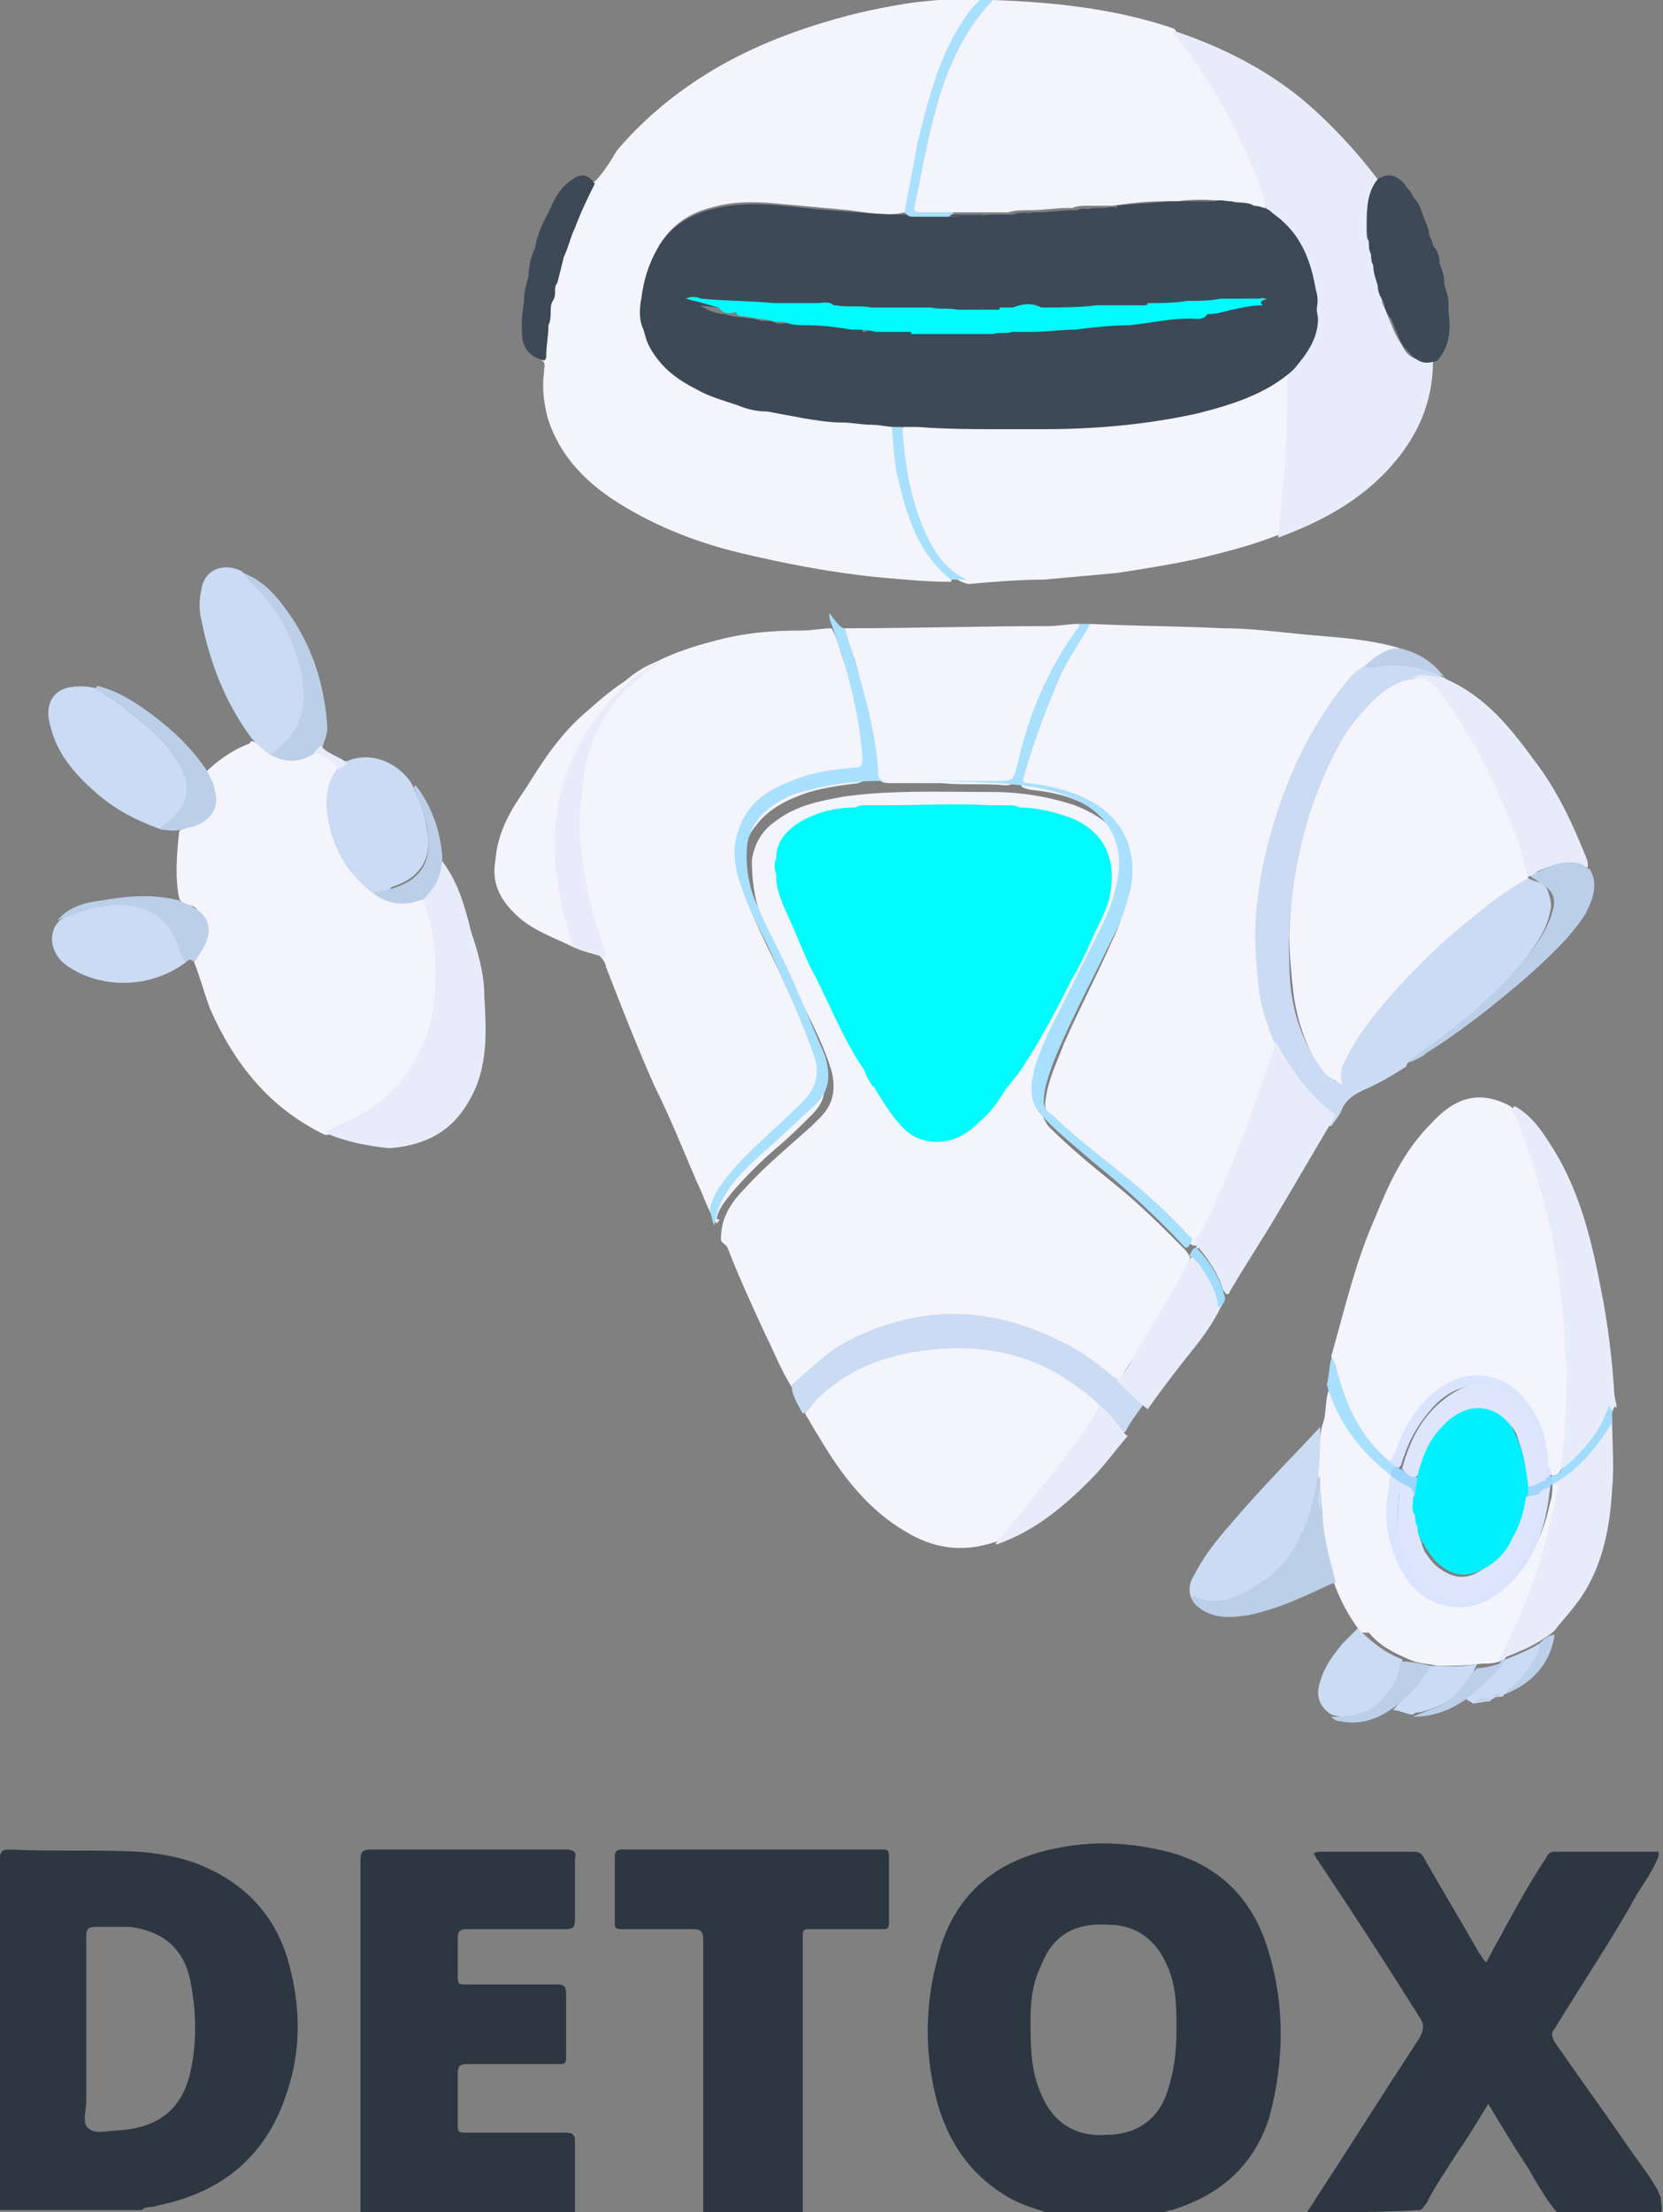
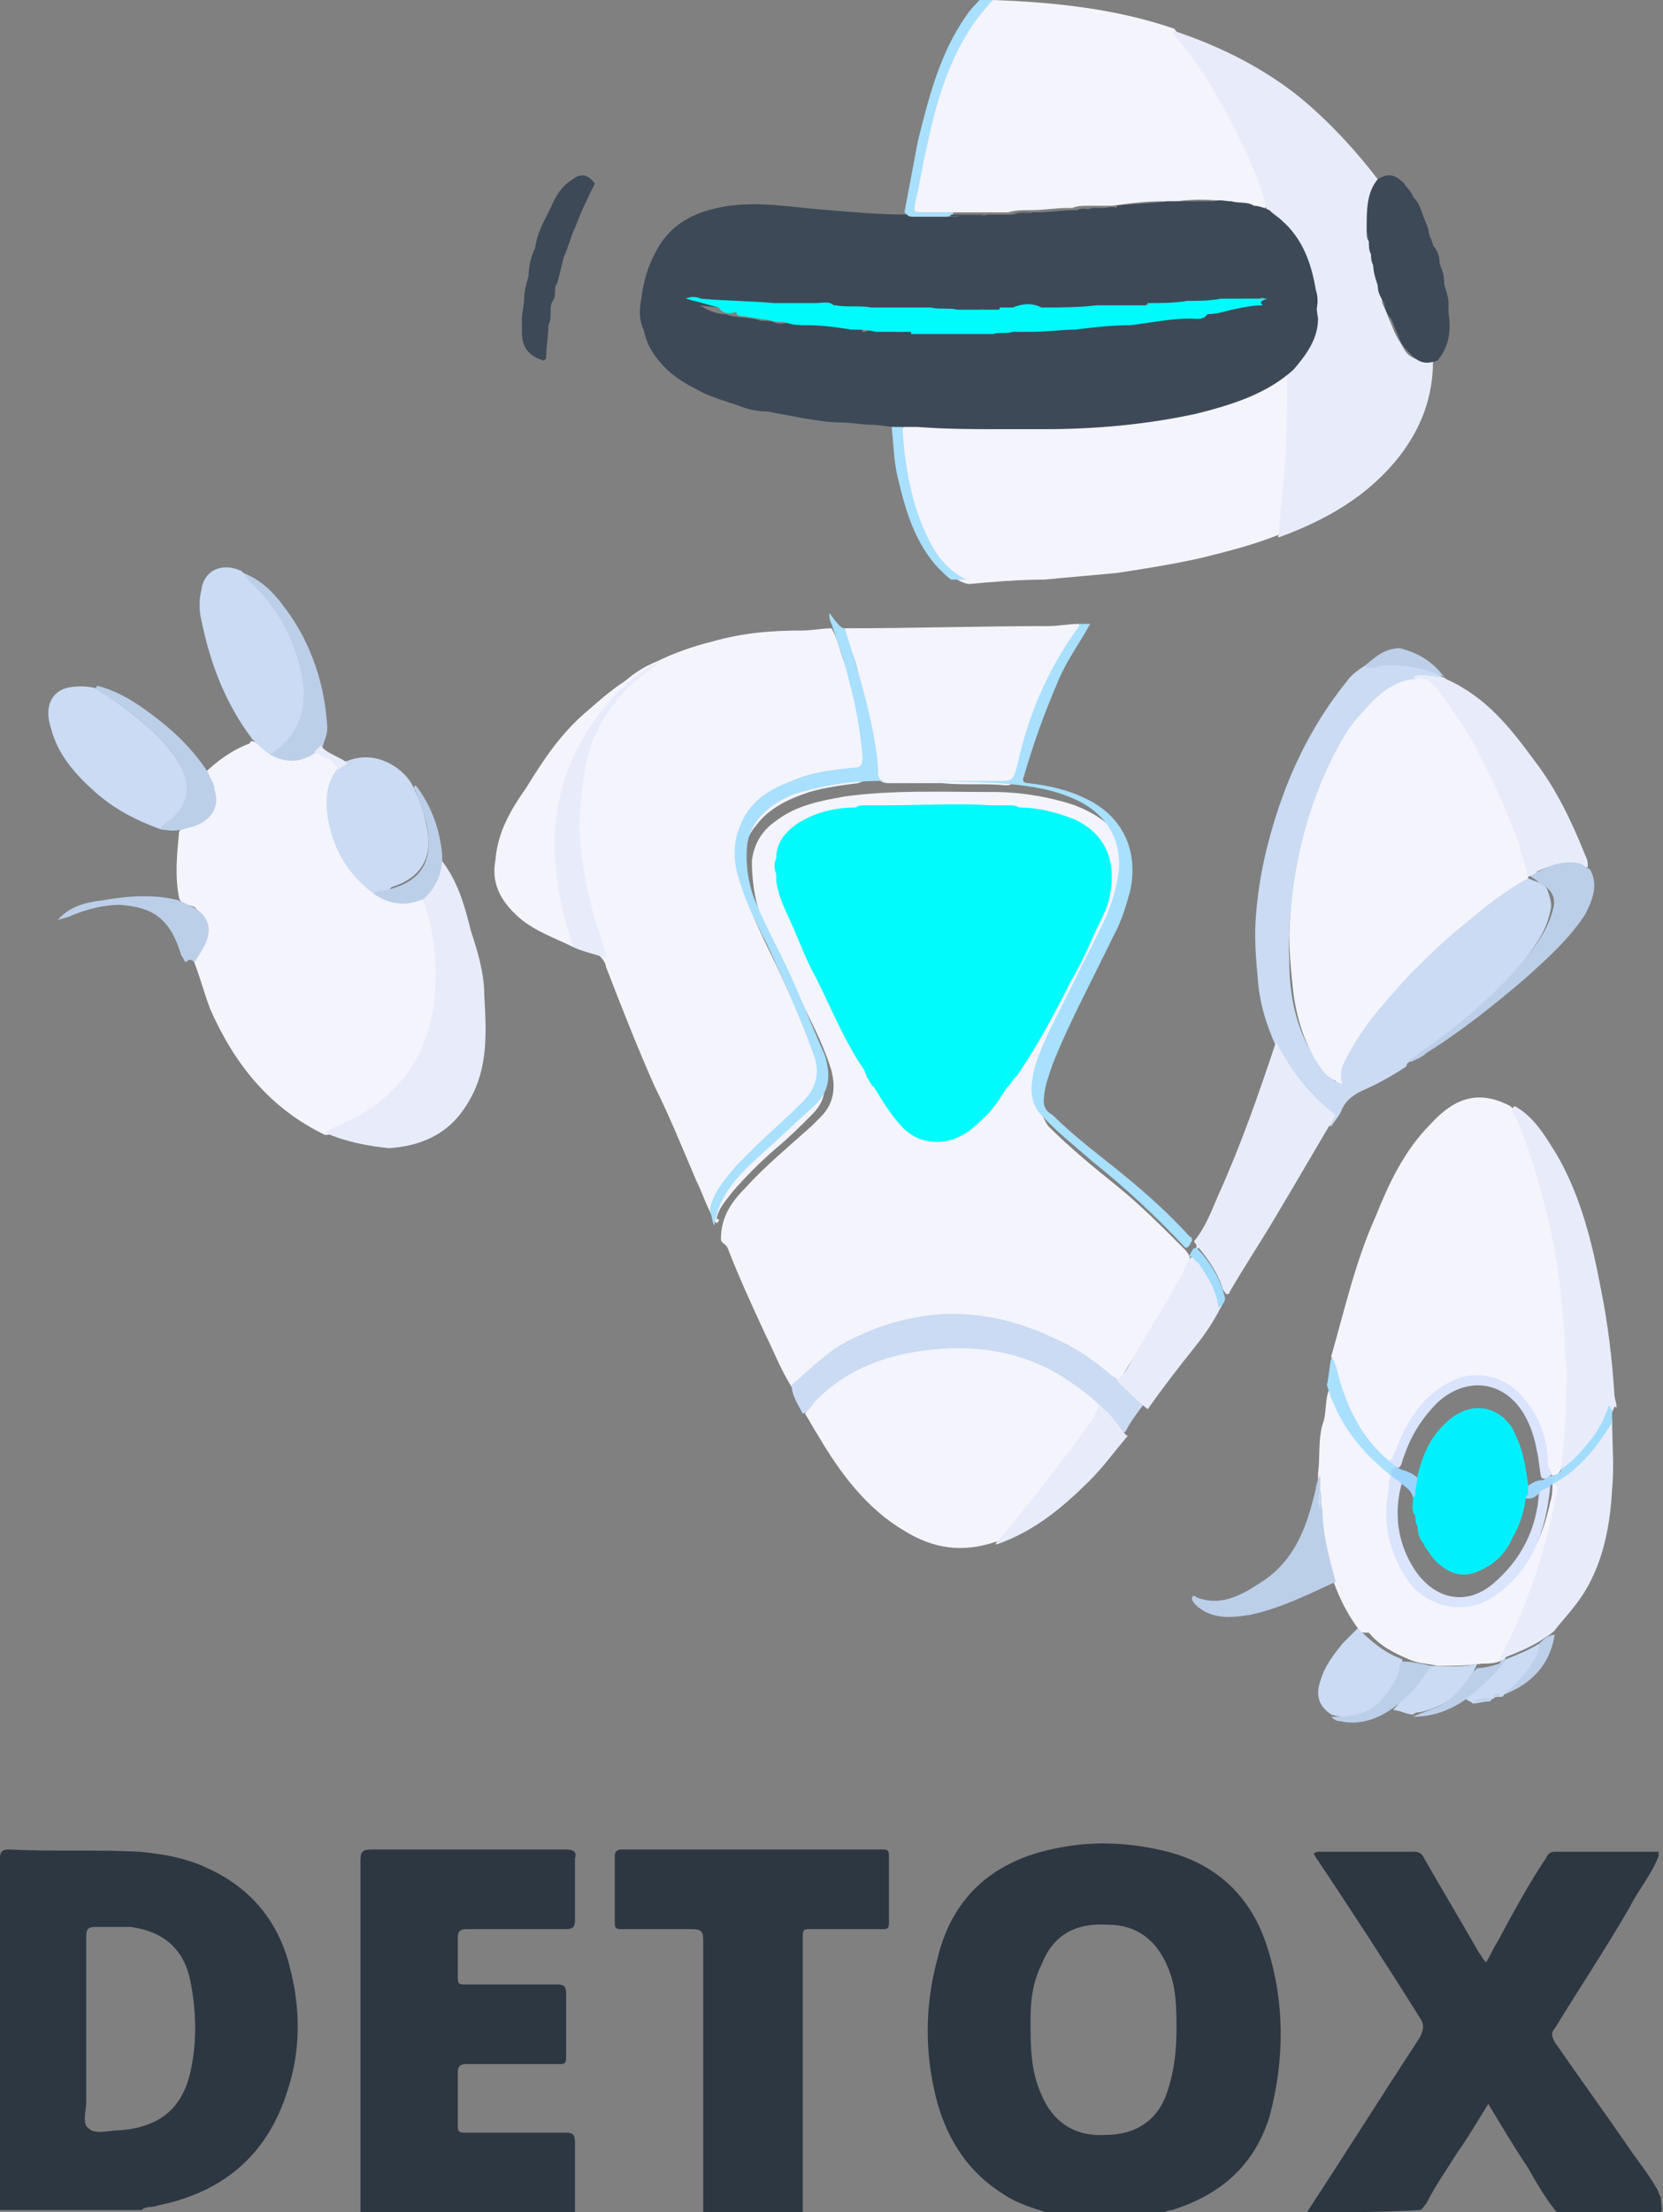
<svg xmlns="http://www.w3.org/2000/svg" version="1.1" id="Layer_1" x="0" y="0" viewBox="0 0 75.2 100" style="enable-background:new 0 0 75.2 100" xml:space="preserve">
  <rect x="0" y="0" width="75.2" height="100" fill="#808080" stroke="none" />
  <style>.st0{fill:#2d3742}.st1{fill:#f4f4fc}.st2{fill:#e8ecfa}.st3{fill:#cadbf3}.st5{fill:#bccfe9}.st6{fill:#a9e0fe}.st7{fill:#3d4957}.st11{fill:#bdd0ea}.st15{fill:#3c4856}.st16{fill:#dae4fd}.st21{fill:#dee6fd}.st23{fill:#4e5d6d}.st26{fill:#00fbfc}</style>
  <switch>
    <g>
      <path class="st0" d="M59.1 100c1.7-2.6 3.4-5.3 5.1-7.9.2-.4.2-.6 0-.9-1.5-2.4-3-4.7-4.6-7.1-.1-.1-.1-.2-.2-.3.1-.1.2-.1.3-.1h4.2c.3 0 .4.1.5.3.8 1.4 1.7 2.9 2.5 4.3.1.1.1.2.3.4.2-.3.3-.6.5-.9.7-1.3 1.4-2.6 2.2-3.8.1-.2.2-.3.4-.3H75v.2c-.3.8-.9 1.5-1.3 2.3-1.1 1.9-2.3 3.7-3.4 5.5-.2.2-.1.4 0 .6 1.1 1.6 2.2 3.1 3.3 4.7.4.6.9 1.2 1.3 1.9.1.1.1.3.2.4 0 .3.1.6 0 .7-.1.1-.5 0-.7 0h-4c-.5-.6-.9-1.3-1.3-2-.6-.9-1.2-1.9-1.8-2.9-.5.8-.9 1.5-1.4 2.2-.5.8-1 1.5-1.4 2.3-.1.1-.2.3-.3.3-1.7.1-3.4.1-5.1.1zM16.3 100V84.1c0-.4.1-.5.5-.5h8.8c.3 0 .5.1.4.4v2.8c0 .3-.1.4-.4.4h-4.5c-.3 0-.4.1-.4.4v1.8c0 .3.1.3.3.3h4.2c.3 0 .4.1.4.4V93c0 .3-.1.3-.3.3h-4.2c-.3 0-.4.1-.4.4v2.4c0 .3.1.3.4.3h4.5c.3 0 .4.1.4.4v3.2h-9.7zM31.8 100V87.7c0-.4-.1-.5-.5-.5h-3.2c-.3 0-.3-.1-.3-.3v-3c0-.2.1-.3.3-.3h11.8c.2 0 .3 0 .3.3v3c0 .3-.1.3-.3.3h-3.3c-.2 0-.3 0-.3.3V100h-4.5z" />
-       <path class="st1" d="M43 26.3c-1.1 0-2.1-.1-3.2-.2-2.1-.2-4.2-.6-6.3-1.1-2.1-.5-4.1-1.3-5.9-2.5-1.3-.9-2.3-2-2.8-3.5-.2-.7-.3-1.4-.2-2.2 0-.2.1-.4-.1-.5 0-.6.1-1.1.1-1.7.1-.4 0-.8.2-1.1.1-.3 0-.6.2-.9.2-.4.1-.8.3-1.2.2-.4.3-.9.5-1.4l.6-1.2c.1-.2.2-.5.5-.6.4-.4.7-.9 1-1.4 1.1-1.3 2.4-2.4 3.8-3.3 1.7-1.1 3.6-1.9 5.6-2.5C38.6.6 40 .3 41.4.1c1-.1 2-.2 3-.2 0 .1 0 .2-.1.2-.9 1-1.5 2.2-1.9 3.4-.6 1.8-1 3.7-1.3 5.6 0 .2 0 .4-.2.5-.8.2-1.7 0-2.5-.1l-3.3-.3c-1-.1-2-.1-3 .2-1.2.3-2.1 1.1-2.6 2.3-.4 1-.6 1.9-.4 3 .1.3.2.7.4 1 .5.8 1.2 1.3 2 1.7.6.3 1.1.5 1.8.7.5.1.9.2 1.4.3.5.1 1.1.2 1.6.3.6.1 1.2.1 1.7.2.4 0 .9.1 1.3.1s.7-.1 1.1.1c.2.2.2.4.2.7.2 1.6.4 3.1 1.1 4.6.3.6.7 1.1 1.2 1.5 0 .1.2.2.1.4zM49.3 28.2c2 .1 4 .1 6 .2 1 0 1.9.1 2.9.2 1.7.2 3.4.2 5.1.7-.6.2-1.1.4-1.6.9-1.2 1.1-2.1 2.5-2.8 4-1 2-1.7 4.2-1.9 6.5-.3 2.1-.1 4.2.7 6.2.1.1.1.3.1.4-.3 1-.6 2.1-1 3.1-.7 1.9-1.4 3.7-2.4 5.5-.1.2-.1.4-.4.4-.1 0-.2-.1-.3-.2-1.5-1.6-3.3-3-5-4.4-.4-.3-.7-.7-1.1-1-.3-.3-.4-.7-.3-1.1.1-.8.5-1.6.8-2.4.7-1.6 1.5-3.1 2.2-4.7.4-.8.6-1.6.8-2.4.2-1.5-.4-2.9-1.8-3.6-.8-.5-1.7-.7-2.7-.8-.4-.1-.5-.1-.4-.5.5-2.3 1.4-4.4 2.7-6.4.2-.3.3-.5.4-.6z" />
      <path class="st1" d="M35.8 62.7c-.5-.8-.8-1.6-1.2-2.4-.6-1.3-1.2-2.6-1.7-3.9-.1-.2-.3-.2-.3-.4 0-1 .5-1.7 1.1-2.3.9-1 2-1.9 3-2.8l.4-.4c.6-.6.7-1.3.5-2.1-.3-1-.8-2-1.3-3-.6-1.4-1.3-2.7-1.9-4-.3-.8-.4-1.7-.4-2.5.1-.8.5-1.4 1.1-1.8.9-.7 2-.9 3.1-1.1 2.2-.3 4.5-.2 6.7-.2 1.2 0 2.5.2 3.7.6 1 .4 1.8.9 2.2 1.9.3.8.3 1.6.1 2.5-.2.6-.4 1.2-.7 1.8-.8 1.5-1.5 3-2.3 4.5-.3.5-.5 1.1-.7 1.6-.1.4-.2.7-.2 1.1 0 .4.2.8.4 1.1 1 1 2.1 1.9 3.1 2.7 1.1.9 2 1.8 3 2.8.1.1.2.2.3.4v.1c-.4 1-1 1.9-1.5 2.8l-1.5 2.4c-.1.2-.2.4-.5.4-.4-.1-.7-.4-1-.7-2.2-1.5-4.6-2.3-7.3-2-2.2.2-4.2 1.1-5.8 2.6 0 .1-.1.3-.4.3z" />
      <path class="st1" d="M32.4 55.3c-.4-.6-.6-1.3-.9-1.9-.6-1.4-1.2-2.9-1.9-4.3-.8-1.8-1.5-3.6-2.2-5.4 0-.1-.1-.3-.2-.4-.1-.1-.2-.2-.2-.4-.7-2-1.1-4.1-1.1-6.3 0-1.7.4-3.3 1.4-4.7.6-.9 1.4-1.6 2.4-2 .8-.4 1.7-.7 2.5-.9 1.4-.4 2.7-.5 4.1-.5.4 0 .9-.1 1.3-.1.3.5.4 1.1.6 1.6.5 1.5.8 3 1 4.5v.4c0 .3-.1.4-.4.5-.8.1-1.5.2-2.2.4-.9.3-1.8.7-2.4 1.5-.6.7-.7 1.6-.6 2.5.1 1 .6 1.9 1 2.8.8 1.6 1.5 3.2 2.2 4.9.1.4.3.8.4 1.2.2.7 0 1.2-.5 1.7s-1 1-1.6 1.5c-.7.6-1.4 1.3-2 2-.3.4-.6.7-.7 1.2.2 0 .1.1 0 .2zM8.1 40.6c-.2-1-.1-2 0-3 .1-.2.3-.2.4-.2.9-.3 1.3-.9.9-1.8-.1-.2-.2-.4-.2-.6.6-.6 1.3-1.1 2.1-1.4 0 0 0-.1.1-.1.4.1.5.4.9.6.6.3 1.3.3 1.9-.1.5.1.9.3 1.2.8-.1.3-.4.6-.4 1-.1.5-.1 1.1.1 1.6.3 1.2.9 2.3 2 3 .6.4 1.2.5 1.8.3.1 0 .2-.1.3 0 .1.1.2.2.2.3.6 1.9.7 3.9.1 5.8s-1.9 3.3-3.7 4.1c-.3.2-.7.4-1.1.4-2.5-1.2-4.1-3.2-5.2-5.7-.3-.8-.5-1.6-.8-2.3 0-.2.1-.3.2-.5s.3-.4.3-.7c.1-.5-.1-.8-.4-1.1-.2-.1-.6-.1-.7-.4zM58 24.1c-1.2.5-2.4.8-3.6 1.1-1.3.3-2.6.5-3.9.7l-3.3.3c-1.1 0-2.3.1-3.4.2-.5-.1-.8-.4-1.1-.7-.8-.9-1.2-2.1-1.5-3.3-.2-.8-.3-1.6-.4-2.4 0-.3-.1-.5.1-.8.2-.1.3-.1.5-.1 1.7 0 3.3.1 5 .1h.5c.8-.1 1.6 0 2.5-.1 2.1-.2 4.2-.5 6.2-1.2.8-.3 1.6-.7 2.3-1.2.2-.1.3-.3.6-.2.2.2.1.4.1.5.1 2.2-.1 4.5-.4 6.7-.1.1-.1.3-.2.4zM44.9 0c2.8.1 5.6.4 8.2 1.3 1.5 1.9 2.8 4 3.7 6.3.2.4.3.8.4 1.2.1.2.2.4 0 .6-.3.1-.5-.1-.8-.1-.3-.1-.7-.1-1-.2-.7-.1-1.5-.1-2.2 0h-.7c-.7 0-1.5.1-2.2.2h-1.1c-.2 0-.5 0-.7.1h-.2c-.6 0-1.1.1-1.7.1h-.1c-.3 0-.6 0-.9.1h-3.9c-.5 0-.6-.1-.5-.6.3-1.6.6-3.2 1.1-4.7.4-1.3.9-2.5 1.7-3.6.3-.2.5-.5.9-.7zM60.2 61.3c.6-2.1 1.1-4.3 2-6.3.6-1.5 1.3-3 2.5-4.2 1-1.1 2.1-1.6 3.6-.8l.1.1c1.3 2.8 2 5.8 2.3 8.8.2 1.3.3 2.6.2 3.9 0 1.2-.1 2.4-.3 3.6-.1.2-.2.3-.4.3-.2-.1-.2-.3-.2-.4-.1-1.1-.4-2.1-1.1-2.9-.8-.9-2.1-1.2-3.2-.7-1.3.6-2 1.7-2.5 3.1-.1.2-.1.5-.4.5-.4-.1-.7-.5-.9-.8-.9-1.2-1.5-2.4-1.7-3.9.1-.2 0-.2 0-.3z" />
      <path class="st2" d="M57.3 9.6c-.2-1-.6-2-1.1-3-.8-1.8-1.8-3.4-3-4.9-.1-.1-.2-.2-.1-.3 2.1.7 4.1 1.7 5.8 3.1 1.3 1.1 2.4 2.3 3.4 3.6v.2c-.4.6-.4 1.3-.4 2V10.9c0 .2 0 .4.1.6 0 .2.1.3.1.5 0 .3.2.6.2.9.1.3.2.5.2.8.1.2.2.4.3.7.1.2.2.5.3.7.1.2.3.5.4.7.3.5.8.5 1.3.5 0 1.6-.5 3-1.5 4.3-1.4 1.8-3.3 2.9-5.5 3.7l.3-3.3c.1-1.3.1-2.6.1-3.9 0-.2.1-.4-.1-.5 0-.1 0-.1.1-.2.6-.6.9-1.4 1-2.2.1-.3.1-.6 0-.9-.3-1.1-.6-2.2-1.5-3.1.1-.3-.2-.4-.4-.6z" />
      <path class="st1" d="M45 69.7c-1.5.5-2.8.3-4.1-.5-1.7-1-2.9-2.6-3.9-4.3-.2-.3-.4-.7-.6-1 .5-.9 1.3-1.5 2.2-1.9 2.9-1.5 5.9-1.5 8.9-.2.8.3 1.5.8 2.1 1.4.1.1.2.1.2.3.1.2-.1.3-.2.5-1.3 1.9-2.8 3.7-4.2 5.5-.2.1-.3.2-.4.2z" />
      <path class="st3" d="M57.7 47.3c-.4-.9-.7-1.8-.8-2.8-.1-1.1-.2-2.1-.1-3.2.1-1.2.3-2.3.6-3.4.7-2.6 1.8-5 3.5-7.1.2-.3.5-.5.8-.7.7-.2 1.4-.2 2-.1.5.1 1.1.2 1.5.6l.2.2c-.2.2-.4 0-.6 0-.3-.1-.6-.1-.9 0-1 .2-1.7.8-2.3 1.5-1.2 1.4-1.9 3.1-2.4 4.8-.6 2.1-1 4.2-.9 6.3 0 1.3.2 2.6.8 3.8.3.6.7 1.2 1.3 1.7.2-1.3 1-2.2 1.7-3.1 1.6-2 3.5-3.8 5.6-5.3.4-.3.8-.5 1.2-.8.1 0 .2-.1.2 0 .4.2.8.2.9.6.1.3.2.6.1.9-.2 1-.8 1.7-1.4 2.5-1.4 1.6-3 3-4.8 4.2-.1.1-.3.1-.3.3-.6.4-1.3.8-2 1.1-.4.2-.7.4-.9.8-.1.3-.3.5-.5.8-.3 0-.4-.2-.6-.3-.8-.7-1.5-1.6-2-2.6.1-.5.1-.6.1-.7z" />
      <path class="st1" d="M38.2 28.4c.1 0 .1 0 0 0 3.1 0 6.2-.1 9.2-.1.5 0 .9-.1 1.4-.1.1.2 0 .3-.1.4-1.3 2-2.2 4.1-2.7 6.4-.1.3-.2.5-.5.5-1-.1-2 0-2.9-.1h-2.4c-.3 0-.5-.1-.5-.4-.1-1.6-.5-3.1-.9-4.6-.1-.5-.3-1-.5-1.5-.1-.2-.2-.3-.1-.5zM61.4 73.6c-.5-.7-.8-1.3-1.1-2.1-.1-.1-.2-.2-.2-.4-.3-.9-.5-1.9-.5-2.9v-1.6c.1-.7 0-1.5.2-2.2.2-.5.1-1.1.3-1.6 0-.1.1-.2.1-.3.2 0 .2.2.2.3.4 1.4 1.2 2.5 2.3 3.4.2.1.3.3.4.4 0 .3-.1.5-.1.8-.1 1.3.1 2.5.8 3.6 1.1 1.7 3 1.9 4.4.5 1.1-1 1.6-2.2 1.9-3.6.1-.3.1-.6.1-.8 0 0 0-.1.1-.1h.2c.2.1.2.3.1.5-.5 2.5-1.2 4.9-2.4 7.2-.1.1-.1.2-.2.3-.3.2-.7.2-1 .2-.7.1-1.3.1-2 .1-.4-.1-.9-.1-1.3-.3-.7-.3-1.3-.6-1.8-1.2-.4 0-.5 0-.5-.2z" />
      <path d="M38.2 28.4c.5 1.6 1 3.2 1.3 4.8.1.6.2 1.1.2 1.7 0 .3.1.4.4.4h5c.7 0 .7 0 .9-.7.5-2.3 1.4-4.4 2.8-6.3v-.1h.5c-.5.9-1.1 1.7-1.5 2.7-.6 1.4-1.1 2.8-1.5 4.2-.1.2 0 .3.2.3.9.1 1.8.3 2.6.7 1.7.8 2.4 2.4 2 4.2-.2.7-.4 1.4-.8 2.1-.9 1.9-1.9 3.7-2.7 5.7-.2.6-.4 1.1-.4 1.7 0 .3.2.5.4.6 1 1 2.1 1.8 3.2 2.7 1.1.9 2.1 1.8 3 2.8.1 0 .1.1.1.2-.1.1-.1.3-.3.3-1.3-1.4-2.7-2.7-4.2-3.9-.8-.7-1.7-1.4-2.4-2.2-.4-.5-.4-1.1-.3-1.6.1-.7.4-1.3.7-2l2.4-4.8c.4-.8.7-1.7.8-2.6.1-1.5-.7-2.7-2.3-3.3-1-.4-2-.5-3.1-.6-1.8-.1-3.6-.1-5.4-.1-1.3 0-2.6.2-3.9.6-1 .4-1.9 1.1-2.1 2.2-.1.8 0 1.7.3 2.5.6 1.5 1.4 2.8 2 4.3.4.9.8 1.9 1.2 2.8.3 1 .2 1.7-.6 2.4s-1.5 1.4-2.3 2.1c-1 .9-1.9 1.8-2.1 3.2-.1-.2-.1-.4-.2-.7.1-.7.6-1.3 1.1-1.9 1-1.1 2.1-2 3.1-3 .6-.6.8-1.3.5-2.1-.5-1.4-1.1-2.8-1.7-4.1-.5-1.2-1.2-2.3-1.6-3.6-.3-.8-.4-1.7-.1-2.5.4-1.2 1.3-1.8 2.4-2.2.9-.4 1.8-.5 2.8-.6.4 0 .4-.2.4-.5-.1-1.2-.3-2.3-.6-3.4-.2-.9-.5-1.7-.8-2.6-.1-.2-.1-.3-.1-.5.5.7.6.7.7.7z" style="fill:#a8e0fe" />
      <path class="st2" d="M14.7 51.2c.6-.4 1.3-.6 1.9-1 1.7-1.1 2.7-2.7 3-4.7.2-1.7.1-3.3-.5-4.9.4-.5.6-1.2.8-1.8.8 1 1.1 2.1 1.4 3.3.3.9.6 1.9.6 2.9.1 1.8.2 3.5-.9 5.1-.8 1.2-2 1.7-3.4 1.8-1-.1-2-.3-2.9-.7zM54.1 56.3c0-.1-.1-.1-.1-.2.5-.6.8-1.4 1.1-2.1 1-2.2 1.8-4.5 2.6-6.9.7 1.3 1.5 2.4 2.7 3.3-.9 1.5-1.7 2.9-2.6 4.4-.7 1.2-1.5 2.4-2.2 3.6 0 .1-.1.1-.1.1-.1 0-.1-.1-.2-.2-.2-.7-.6-1.3-1.1-1.9-.1.1-.1 0-.1-.1z" />
      <path class="st3" d="M12.2 34.1c-.3-.2-.5-.4-.8-.7-1.2-1.6-1.9-3.4-2.3-5.4-.1-.4-.1-.9 0-1.3.1-.9.9-1.3 1.8-.9 1.8 1.5 2.9 3.3 2.9 5.7 0 .7-.2 1.4-.6 1.9-.2.4-.5.7-1 .7z" />
      <path class="st2" d="M70.6 66.4c.1-1 .2-2.1.2-3.1 0-.6.1-1.2 0-1.8-.1-.5 0-1.1-.1-1.7-.1-1.4-.3-2.9-.6-4.3-.4-1.7-.9-3.5-1.6-5.1-.1-.1-.2-.3 0-.4.9.5 1.4 1.4 1.9 2.2 1.1 1.9 1.6 4 2 6.1.3 1.5.5 3.1.6 4.7 0 .2.1.4.1.6 0 .1-.1-.1-.1 0-.4 1-1 1.8-1.8 2.5-.3.2-.4.4-.6.3z" />
      <path class="st3" d="M7.3 37.5c-1.1-.4-2.1-.9-3-1.7-.9-.8-1.7-1.7-2-2.9-.3-.9 0-1.6.7-1.8.4-.1.9-.1 1.3 0 .8.5 1.5 1 2.2 1.6.6.5 1.2 1.1 1.6 1.8.7 1.2.4 2.3-.8 2.9v.1zM49.7 63.5c-.5-.5-1.1-.9-1.7-1.3-1.8-1.1-3.8-1.4-5.8-1.2-2 .2-3.8.8-5.3 2.3-.2.2-.3.5-.6.6-.2-.4-.5-.8-.5-1.3.7-.6 1.4-1.3 2.2-1.8 1.4-.8 3-1.3 4.6-1.4 1.9-.1 3.7.4 5.3 1.2.9.4 1.7 1 2.4 1.6.6.3 1 .8 1.4 1.3-.3.4-.6.8-.8 1.2-.1.1-.2 0-.3-.1-.2-.3-.6-.6-.9-1.1z" />
      <path class="st2" d="M67.8 75c1.1-2.1 1.9-4.3 2.4-6.6.1-.3.1-.6.2-.9 0-.1.1-.3-.1-.4 0-.2.1-.2.2-.3.9-.6 1.6-1.4 2.1-2.4.1-.1.1-.2.3-.2 0 1 .1 2.1 0 3.1-.1 1.9-.5 3.8-1.7 5.3-.3.4-.6.7-.9 1.1-.2.2-.4.3-.7.5-.5.3-1 .5-1.5.7-.1.2-.2.2-.3.1z" />
      <path class="st1" d="M25.9 42.8c-.8-.4-1.7-.7-2.4-1.3-.8-.7-1.3-1.5-1.1-2.6.1-1.3.7-2.3 1.4-3.3.8-1.3 1.6-2.5 2.8-3.5.8-.7 1.6-1.4 2.6-1.8 0 .1-.1.2-.1.2-2.1 1.7-3.3 3.9-3.6 6.6-.2 1.7.1 3.3.6 5-.2.3-.1.5-.2.7z" />
      <path class="st3" d="M16.9 40.4c-1.2-.9-1.9-2.1-2.1-3.6-.1-.8 0-1.5.5-2.1.1-.2.2-.3.4-.3 1.2-.5 2.4.2 2.9 1 .3.6.6 1.3.7 2 .3 1.4-.3 2.3-1.6 2.7-.2.3-.5.3-.8.3z" />
      <path class="st2" d="M69.2 39.6c-.1 0-.1.1-.2.1-.2-.3-.3-.7-.4-1.1-.8-2.4-1.8-4.7-3.3-6.8-.2-.2-.4-.4-.5-.7-.2-.4-.6-.3-.9-.5.4-.2.8 0 1.2 0 .1 0 .2 0 .3.1 1.8.8 2.9 2.2 4 3.7 1 1.3 1.7 2.8 2.3 4.3.1.2.1.3.1.5-.3 0-.6-.2-1-.2-.5.1-.9.2-1.3.4 0 .1-.1.2-.3.2z" />
-       <path class="st3" d="M59.7 64.5c0 .7 0 1.5-.1 2.2-.1 1.1-.4 2.2-.9 3.2-.7 1.3-1.8 2.2-3.3 2.5-.5.1-1-.1-1.5-.1-.2-.4-.1-.8.1-1.1.5-1 1.2-1.8 1.9-2.6 1.2-1.4 2.5-2.7 3.8-4.1zM8.4 43.5c-1.6 1.2-3.8 1.2-5.3.2-.8-.5-1-1.5-.4-2.1 1-.6 2.2-.9 3.4-.7.9.2 1.6.7 2 1.5 0 .3.2.7.3 1.1z" />
      <path class="st2" d="M51.9 63.7c-.5-.4-1-.9-1.4-1.3.5-.4.7-1 1-1.5.8-1.3 1.6-2.6 2.3-4l.1-.1c.2 0 .2.1.3.2.4.5.7 1.1 1 1.7.1.1.1.3 0 .4-.3.6-.7 1.2-1.1 1.7-.8 1-1.5 1.9-2.2 2.9zM25.9 42.8c-.2-.8-.5-1.6-.6-2.4-.6-3.1 0-5.9 2-8.4.5-.6 1.1-1.2 1.8-1.7.3-.2.5-.3.8-.4-.6.4-1.2.9-1.7 1.4-1 1.1-1.6 2.3-1.8 3.8-.1.8-.2 1.6-.2 2.4.1 1.8.5 3.6 1.1 5.3.1.2.1.3.1.5-.6-.2-1.1-.3-1.5-.5z" />
      <path class="st5" d="M53.9 72.3c0-.2.1-.2.2-.1 1 .4 1.9 0 2.8-.6 1.5-.9 2.1-2.3 2.5-3.9.1-.3.1-.7.3-1v.7c.1.3 0 .6.1.8 0 1.1.3 2.2.6 3.3-1.3.6-2.5 1.2-3.9 1.5-.7.1-1.4.2-2.1-.2-.3-.2-.4-.3-.5-.5z" />
      <path class="st2" d="M49.7 63.5c.4.3.7.7 1 1.1.1.1.2.3.3.3-.6.7-1.1 1.4-1.7 2-1.2 1.2-2.5 2.3-4.2 2.9H45c1.6-1.9 3.1-3.8 4.5-5.8 0-.2.2-.3.2-.5z" />
      <path class="st3" d="M61.4 73.6c.6.6 1.2 1.1 2 1.4.1.9-.6 1.9-1.5 2.3-.5.3-1.1.4-1.7.2-.6-.4-.7-.9-.5-1.5.2-.7.6-1.2 1-1.7l.7-.7z" />
      <path class="st5" d="M69.2 39.6c.7-.4 1.3-.7 2.1-.6.2 0 .4.2.6.3.4.7.1 1.4-.2 2-.7 1.1-1.7 2-2.7 2.9-1.4 1.2-2.9 2.4-4.5 3.4-.2.2-.5.3-.7.4-.1-.2.1-.1.1-.2 1.6-1.1 3.1-2.3 4.4-3.7.8-.9 1.6-1.8 1.9-2.9.2-.6 0-1-.6-1.3-.2-.2-.3-.2-.4-.3zM12.2 34.1c1.3-.8 1.8-2.1 1.4-3.8-.3-1.3-.9-2.5-1.8-3.5-.3-.3-.6-.6-.8-.9.8.3 1.4.9 1.9 1.6 1.2 1.6 1.8 3.5 1.9 5.4 0 .3-.1.5-.2.8 0 .2-.1.3-.3.3-.7.5-1.4.5-2.1.1zM7.3 37.5c0-.2.1-.2.2-.3 1-.7 1.2-1.6.6-2.7-.4-.7-1-1.3-1.6-1.8-.7-.6-1.4-1.1-2.1-1.5-.1 0-.1-.1 0-.2.8.2 1.5.6 2.2 1.1 1.1.8 2 1.6 2.8 2.8.1.3.3.5.3.8.3.9-.3 1.5-1.1 1.7-.1 0-.3.1-.4.1-.4.1-.7 0-.9 0zM8.4 43.5c-.1-.1-.1-.2-.2-.3-.5-1.7-1.3-2.2-2.8-2.3-.7 0-1.5.2-2.2.5-.2.1-.4.1-.6.2.5-.6 1.2-.8 2-.9 1.2-.2 2.3-.3 3.5 0 .1.1.3.1.4.2 1 .4 1.2 1.2.6 2.1-.1.2-.2.3-.3.5-.2-.2-.3-.1-.4 0z" />
      <path class="st6" d="M44.9 0c-1.8 1.9-2.5 4.3-3 6.7-.2.8-.3 1.6-.5 2.4-.1.5-.1.5.4.5h1.3v.1c-.1 0-.2.1-.3.1h-1.6c-.1 0-.2-.1-.3-.2.2-1.1.4-2.1.6-3.2.5-2 1-4 2.2-5.7.2-.3.5-.6.8-.9.1.2.2.2.4.2z" />
      <path class="st3" d="M64.7 75.3c.7 0 1.4.1 2.1-.1-.5 1.2-1.3 1.9-2.6 2.2-.1 0-.2 0-.3.1-.3 0-.6-.2-.9-.2.6-.7 1.1-1.4 1.7-2z" />
      <path class="st5" d="M16.9 40.4c.2-.2.4-.1.7-.2 1.5-.4 2-1.3 1.7-2.9-.1-.5-.3-1-.5-1.5 0-.1-.2-.2 0-.3.7.9 1.1 2 1.2 3.2 0 .7-.2 1.3-.8 1.9-.8.4-1.6.3-2.3-.2z" />
      <path class="st6" d="M40.8 19.2c.1 1.8.4 3.6 1.2 5.2.4.8.9 1.4 1.7 1.8H43c-1.5-1.2-2-2.9-2.4-4.6-.2-.8-.2-1.7-.3-2.5.2 0 .4 0 .5.1z" />
      <path class="st5" d="M64.7 75.3c-.4.7-1 1.4-1.7 1.9s-1.5.8-2.4.6c-.2 0-.3-.1-.4-.2.9 0 1.7-.1 2.3-.8.4-.5.8-1 .8-1.6l.1-.1c.4 0 .9.1 1.3.2z" />
      <path class="st6" d="M62.9 66.7c-1.4-1.1-2.4-2.4-2.9-4.1.1-.4.1-.8.2-1.2.2.1.1.2.2.3.4 1.7 1.1 3.3 2.5 4.4.1.1.2 0 .2.2 0 .1-.1.2-.2.4z" />
      <path class="st3" d="M68.1 75c.5-.2 1-.4 1.5-.7.1.2 0 .3 0 .5-.3.7-.8 1.4-1.6 1.8 0 .1-.1.1-.2.1s-.2 0-.3.1c0 0-.1 0-.1.1-.3 0-.6.1-.8.1-.1-.1-.2-.1-.3-.2 0-.2.1-.2.2-.3.6-.5 1.1-1.1 1.6-1.5z" />
      <path class="st5" d="M68.1 75c-.3.5-.8.9-1.2 1.3-.2.2-.4.3-.6.5-.7.5-1.5.8-2.4.8.4-.2.8-.3 1.2-.5.6-.3 1-.8 1.4-1.4l.3-.3c.3 0 .7-.1 1-.2.1-.2.2-.2.3-.2z" />
      <path class="st7" d="M65.5 14.1v-.4c0-.4-.2-.7-.2-1 0-.3-.1-.5-.2-.8 0-.3-.1-.6-.3-.8 0-.2-.2-.4-.2-.7-.1-.3-.2-.5-.3-.8-.1-.3-.2-.5-.4-.7-.1-.3-.3-.4-.4-.6-.4-.4-.7-.5-1.2-.2-.5.6-.5 1.4-.5 2.2v.2c.1.1 0 .3.1.4 0 .2 0 .4.1.6 0 .2 0 .3.1.5 0 .3.1.6.2.9 0 .3.1.5.3.8 0 .2.1.5.3.7.1.2.2.5.3.7.1.3.2.5.4.7.5.6.8.7 1.4.5.6-.7.6-1.5.5-2.2z" />
      <path d="M72.9 64.3c-.5.8-1 1.5-1.7 2.1-.3.3-.7.5-1 .7H70c0-.1 0-.2.1-.3 0-.1.1-.1.2-.1.1-.1.3-.1.3-.3.6-.4 1-.9 1.4-1.4.3-.4.5-.8.7-1.3.1-.4.1.1.2 0v.6z" style="fill:#a2dcfd" />
      <path d="M65.3 30.6c-.9-.4-1.8-.6-2.8-.5-.2 0-.5.2-.8 0 .5-.4.9-.8 1.6-.8.8.2 1.5.6 2 1.3z" style="fill:#bdcfe9" />
      <path d="M55.1 59.1c-.1-.8-.5-1.4-.9-2-.2-.1-.2-.3-.4-.3v-.1c.1-.1.1-.3.3-.3.6.6 1.1 1.4 1.3 2.3 0 .1-.1.3-.3.4z" style="fill:#a1dbfd" />
      <path class="st11" d="M68 76.6c.4-.4.9-.8 1.2-1.3.2-.3.4-.6.4-1 .2-.2.4-.4.7-.4-.2 1.3-1 2.2-2.3 2.7z" />
      <path class="st7" d="M26.9 8.3c0-.1 0-.1 0 0-.3-.4-.6-.5-1-.2-.5.3-.8.8-1 1.3-.3.6-.6 1.1-.7 1.8-.2.4-.3.9-.3 1.3-.1.3-.2.7-.2 1 0 .3-.1.6-.1 1v.5c0 .7.3 1.1 1 1.3.1-.1.1-.1.1-.2 0-.5.1-.9.1-1.4.2-.4 0-.8.2-1.1.2-.3 0-.6.2-.8l.3-1.2c.2-.4.3-.9.5-1.3.3-.8.6-1.4.9-2z" />
      <path class="st2" d="m14.2 34 .3-.3c.3.4.9.5 1.2.8-.1.1-.3.2-.4.3-.2-.4-.6-.6-1.1-.8z" />
      <path class="st11" d="M66.6 76.9c.3-.1.5-.2.8-.1-.2.1-.5.1-.8.1zM67.5 76.7c.1-.1.2-.2.3-.1 0 .1-.1.1-.3.1z" />
      <path class="st0" d="M57.3 88c-.7-2.2-2.2-3.7-4.5-4.3-1.6-.4-3.2-.5-4.8-.2-2.9.5-4.9 2.1-5.6 5-.6 2.2-.6 4.4 0 6.6.5 1.7 1.4 3.1 3 4.1.6.4 1.3.6 1.9.8h5.3c.1 0 .2-.1.4-.1 2.2-.7 3.7-2 4.4-4.2.7-2.6.7-5.2-.1-7.7zm-4.5 6.5c-.4 1.3-1.4 2-2.8 2-1.4.1-2.4-.6-2.9-1.8-.5-1.1-.5-2.2-.5-3.4 0-.9.1-1.7.5-2.5.5-1.3 1.5-1.9 3-1.8 1.3 0 2.2.7 2.7 1.9.4.9.4 1.9.4 2.8 0 1-.1 1.9-.4 2.8zM13.1 88.9c-.5-2-1.7-3.5-3.6-4.4-1-.5-2.1-.7-3.2-.8-2-.1-3.9 0-5.9-.1-.3 0-.4.1-.4.4v15.9h6.4c.2-.2.5-.1.7-.2 3-.6 5-2.3 5.9-5.2.6-1.8.6-3.7.1-5.6zm-4.5 4.8c-.4 1.7-1.5 2.5-3.3 2.6-.4 0-1 .2-1.3-.1-.3-.2-.1-.8-.1-1.2v-7.5c0-.3.1-.4.4-.4h1.6c1.5.2 2.4 1 2.7 2.4.3 1.5.3 2.9 0 4.2z" />
      <path d="M55.6 9.2h-2.3c.8-.1 1.5-.1 2.3 0z" style="fill:#37424f" />
      <path d="M44.5 9.7c-.5.2-1 0-1.5.1v-.1h1.5z" style="fill:#455261" />
      <path d="M46.6 9.6c-.3.1-.6 0-.9.1.3-.1.6-.1.9-.1z" style="fill:#424f5d" />
      <path class="st15" d="M49.3 9.5c-.2.1-.5 0-.7.1.2-.2.4-.2.7-.1zM50.4 9.4h-.6.6z" />
      <path class="st16" d="M70.2 66.6c0 .1 0 .1 0 0-.2.2-.3.3-.5.2-.1-.4-.1-.8-.2-1.2-.1-.6-.3-1.2-.6-1.7-.9-1.5-2.6-1.7-3.9-.5-.7.7-1.2 1.5-1.5 2.4-.1.2-.1.4-.2.5-.1.1-.2 0-.3-.1l-.2-.2c.2 0 .2-.3.3-.4.5-1.4 1.3-2.6 2.6-3.2 1.1-.5 2.4-.2 3.2.8.8.9 1.1 2 1.1 3.1.2.2.1.3.2.3z" />
      <path class="st0" d="M59.5 14.1v-1c.1.3.1.7 0 1z" />
      <path d="M61.8 10.5c.1.1.1.3.1.4-.1-.1-.1-.3-.1-.4z" style="fill:#505e6f" />
      <path class="st1" d="M63.9 30.7c.8-.2 1.1.5 1.5 1 1.3 1.8 2.2 3.7 3 5.7.3.7.5 1.5.7 2.3-1.3.7-2.3 1.6-3.4 2.5-.7.6-1.3 1.2-2 1.9-1 1.1-2 2.2-2.7 3.5-.2.4-.5.8-.3 1.4-.3-.1-.6-.3-.8-.5-.8-1-1.2-2.2-1.4-3.5-.1-.9-.2-1.8-.2-2.8.1-2.5.6-4.9 1.6-7.2.5-1.1 1-2.1 1.8-2.9.6-.7 1.3-1.3 2.2-1.4z" />
      <path class="st16" d="M70.1 67.2c-.2 2-.8 3.8-2.6 5-1.2.8-2.9.5-3.8-.7-.9-1.3-1.2-2.7-.9-4.2 0-.2 0-.4.1-.6.2 0 .4 0 .5.3-.4 1.4-.2 2.8.6 4 .9 1.3 2.3 1.6 3.5.6 1.3-1.1 2-2.5 2.1-4.2.1-.2.3-.3.5-.2z" />
      <path d="M70.1 67.2c-.2.1-.4.1-.5.3-.2.2-.4.3-.7.2-.1-.1-.1-.3 0-.4.3-.2.5-.4.9-.4.1-.1.2-.1.3-.2.1.2.1.3 0 .5.1 0 .1 0 0 0z" style="fill:#a0d5fe" />
      <path class="st3" d="M59.7 68.2c-.2-.3 0-.6-.1-.8.2.2.1.5.1.8z" />
      <path d="M63.3 67c-.1-.1-.3-.2-.4-.3 0-.2 0-.3.2-.4.1 0 .2.1.2.1.3.1.6.2.8.4v.7c0 .1-.1.2-.2.2-.1-.4-.4-.5-.6-.7z" style="fill:#9dd4fe" />
      <path d="M45.1 13.9s0 .1 0 0c-.1.2-.2.2-.4.2s-.4 0-.6-.1h-.7c-.1.1-.3.1-.4.1h-.9c-.1 0-.3 0-.3-.2h3.3z" style="fill:#3d5868" />
-       <path class="st21" d="M64.1 66.7c-.4.2-.5-.2-.7-.3.4-1.5 1.1-2.8 2.6-3.6 1-.5 2.3-.1 3 .8.7 1 1 2.1.9 3.3-.3.1-.5.3-.8.3-.2-.1-.1-.3-.1-.5 0-.6-.2-1.2-.4-1.8-.1-.3-.3-.5-.6-.7-.9-.8-1.9-.4-2.7.4-.4.5-.7 1.1-.9 1.7-.2.2-.2.3-.3.4zM63.3 67c.3.2.7.2.6.7.2.2.1.5.1.8 0 .2 0 .3.1.5 0 .3.1.5.2.8 0 .1.1.2.1.3.2.3.4.6.7.8.7.5 1.3.5 2 0 .5-.3.8-.8 1.1-1.3.3-.5.5-1.1.6-1.7 0-.1.1-.2.2-.2.2-.1.4-.1.7-.2.1.1.1.3.1.4-.3 1.6-.8 3-2.2 4-1.6 1.1-3.1.4-3.9-1.2-.5-1.1-.6-2.2-.4-3.3-.1-.3-.1-.4 0-.4z" />
      <path d="M34.4 9.6h-.9c.2-.1.6-.1.9 0z" style="fill:#4c5a6a" />
      <path class="st23" d="M39.2 13.9c-.5 0-1.1.1-1.6-.1H39s.1 0 .2.1z" />
      <path d="M56.3 13.5c-.2.1-.3.1-.4.1.1-.2.2-.1.4-.1z" style="fill:#313b47" />
      <path d="M68.5 64.8c-.1-.3-.3-.5-.5-.7-.8-.7-1.9-.6-2.8.4-.6.6-.9 1.4-1.1 2.2 0 .3-.1.5-.1.8 0 .1 0 .1-.1.2 0 .3-.1.6.1.8 0 .2 0 .3.1.5 0 .3.1.6.3.8 0 .1.1.2.1.2.2.3.4.6.7.8.5.4 1.1.5 1.7.2.7-.3 1.2-.8 1.5-1.5.3-.5.5-1.1.6-1.8 0-.1.1-.1.1-.2v-.4c-.1-.7-.2-1.5-.6-2.3z" style="fill:#00f1fd" />
      <path class="st23" d="M30.1 13.4c.1.3.1.6.2.9-.4-.2-.2-.6-.2-.9zM31.2 15.6c.1 0 .3 0 .3.2-.1 0-.3-.1-.3-.2zM32 15.8c.1-.2.2 0 .3 0-.1.2-.2 0-.3 0z" />
      <path class="st7" d="M59.5 13.1c-.2-1.2-.6-2.3-1.5-3.1-.2-.2-.4-.3-.6-.5-.2-.1-.5-.2-.7-.2-.3-.2-.7-.1-1-.2-.3 0-.5-.1-.8 0h-2.1c-.8.1-1.5.1-2.3.2v.1c-.2-.1-.4 0-.6 0h-.5c-.2.1-.5 0-.7.1h-.1c-.6 0-1.2.1-1.8.1h-.1c-.3.1-.6 0-.9.1h-1.1c-.5.1-1 0-1.5.1h-1.9c-.1 0-.2 0-.3-.1-1.2 0-2.3-.1-3.5-.2-1.5-.1-3-.4-4.5-.2-1.4.2-2.6.7-3.3 2-.4.7-.6 1.4-.7 2.2-.1.5-.1 1 .1 1.4.1.4.2.7.4 1 .5.8 1.2 1.3 2 1.7.5.3 1.2.5 1.8.7.5.2.9.3 1.4.3.5.1 1.1.2 1.6.3.6.1 1.2.2 1.8.2.4 0 .9.1 1.3.1s.7.1 1.1.1h1c1.3.1 2.5.1 3.8.1h1.9c2.3 0 4.6-.2 6.9-.7 1.6-.4 3.2-.9 4.4-2 .6-.7 1.1-1.4 1.1-2.3-.1-.6-.1-1-.1-1.3zm-30.5.5zM42.6 10zm-5.4.1zm19.5 3.5c-.5 0-.9.2-1.4.2-.4.1-.7.1-1.1.3-.3.1-.6.1-.8.2l-.1-.1h-.2c-.7.1-1.4.2-2.2.3-.1 0-.2.1-.3.2 0 0 0-.1-.1-.1-.3-.1-.7 0-1 0-.5.1-1 0-1.4.2l-.1.1c-.1-.1-.3-.1-.5-.1-.4 0-.9.1-1.3.1-.1 0-.1 0-.1.1-.3-.2-.5-.1-.8-.1-.3.1-.6 0-.8.1 0 0-.1 0-.1.1-.4-.2-.8-.1-1.3-.1 0 0-.1 0-.1.1 0 0 0-.1-.1-.1-.5-.1-.9-.1-1.4 0 0 0-.1 0-.1.1-.2-.2-.5-.1-.7-.1h-.1c-.5-.1-1-.2-1.5 0H39v-.1c-.3-.2-.7-.1-1-.1h-.1s-.1-.1-.2-.1c-.6 0-1.1-.2-1.7-.1 0 0-.1 0-.1.1-.2-.2-.6 0-.8-.1-.2-.1-.4-.1-.7-.1-.5-.2-1.1-.1-1.6-.3-.3 0-.6-.1-.8-.2-.2-.1-.3-.2-.5-.2 1 .1 2 .2 3 .1H37.4l.1.1h.2c.4 0 .9.1 1.3-.1.1.1.2.1.3.1.5 0 1 .1 1.5-.1 0 0 0 .1.1.1.3.1.7 0 1 0 .3 0 .6.1.9-.1 0 0 0 .1.1.1.5.1.9.1 1.4 0 0 0 .1 0 .1-.1.2.2.5.1.7.1h.6l.1-.1H47l.1.1c.7.1 1.4 0 2.1 0 .1 0 .2 0 .3-.1h.1c.7 0 1.5.1 2.2-.1l.1-.1c.6.2 1.2.2 1.7 0v-.1c.5.2 1 .2 1.5 0 .1 0 0-.1 0-.1.2.2.5.1.7.1.2 0 .3-.1.5-.1h.6c.1 0 .2-.1.3 0-.2 0-.3.1-.5.1z" />
      <path class="st26" d="M57.3 13.5H55.2c-.5.1-1 .1-1.5.1-.6.1-1.2.1-1.8.1v.1h-2.3c-.8.1-1.7.1-2.5.1-.4-.2-.8-.2-1.3 0h-.6v.1h-1.9c-.4-.1-.8 0-1.2-.1h-2.7c-.5-.1-1.1 0-1.6-.1h-.1c-.2-.2-.5-.1-.8-.1H35c-1.1-.1-2.2-.1-3.3-.2-.2-.1-.5-.1-.7 0 .1 0 .3.1.4.1.4.1.7.2 1.1.3.2.3.5.3.8.2 0 .2.2.2.4.2.4.1.8.1 1.2.2.2.1.5 0 .7.1.3.1.6.1.9.1.7 0 1.4.1 2 .2.4 0 .7 0 1.1.1h1.6v.1h3.7c.3-.1.6 0 .9-.1h.9c.6 0 1.3-.1 1.9-.1.8-.1 1.7-.2 2.5-.2.9-.1 1.8-.3 2.7-.3.3 0 .6.1.8-.2.4 0 .7-.1 1.1-.2.5-.1.9-.2 1.4-.2-.2-.2 0-.2.2-.3zm-18.2.7s0-.1 0 0c0-.1 0 0 0 0zm1.5 0zM48.5 37c-.8-.3-1.6-.5-2.4-.5-.2-.1-.3-.1-.5-.1h-.8c-1.6-.1-3.1 0-4.7 0l-.1.1s.1 0 .1-.1h-1c-.1 0-.3 0-.4.1-.9 0-1.8.2-2.6.7-.6.4-1 .9-1 1.6-.1.2-.1.5 0 .7v.3c.1.8.5 1.5.8 2.2.3.7.6 1.5 1 2.2.7 1.4 1.3 2.9 2.2 4.2 0 .1.1.2.1.3.1.1.1.2.2.3 0 0 0 .1.1.1.3.5.6 1 1 1.5s.8.9 1.6 1c.9.1 1.6-.3 2.2-.9.5-.4.9-1 1.2-1.5.2-.2.3-.4.5-.6.9-1.3 1.7-2.8 2.4-4.2.4-.7.7-1.3 1-2 .3-.7.7-1.3.8-2 .3-1.6-.3-2.8-1.7-3.4zm-13.1 1.1zm2.6-1.3zm11 .9z" />
    </g>
  </switch>
</svg>